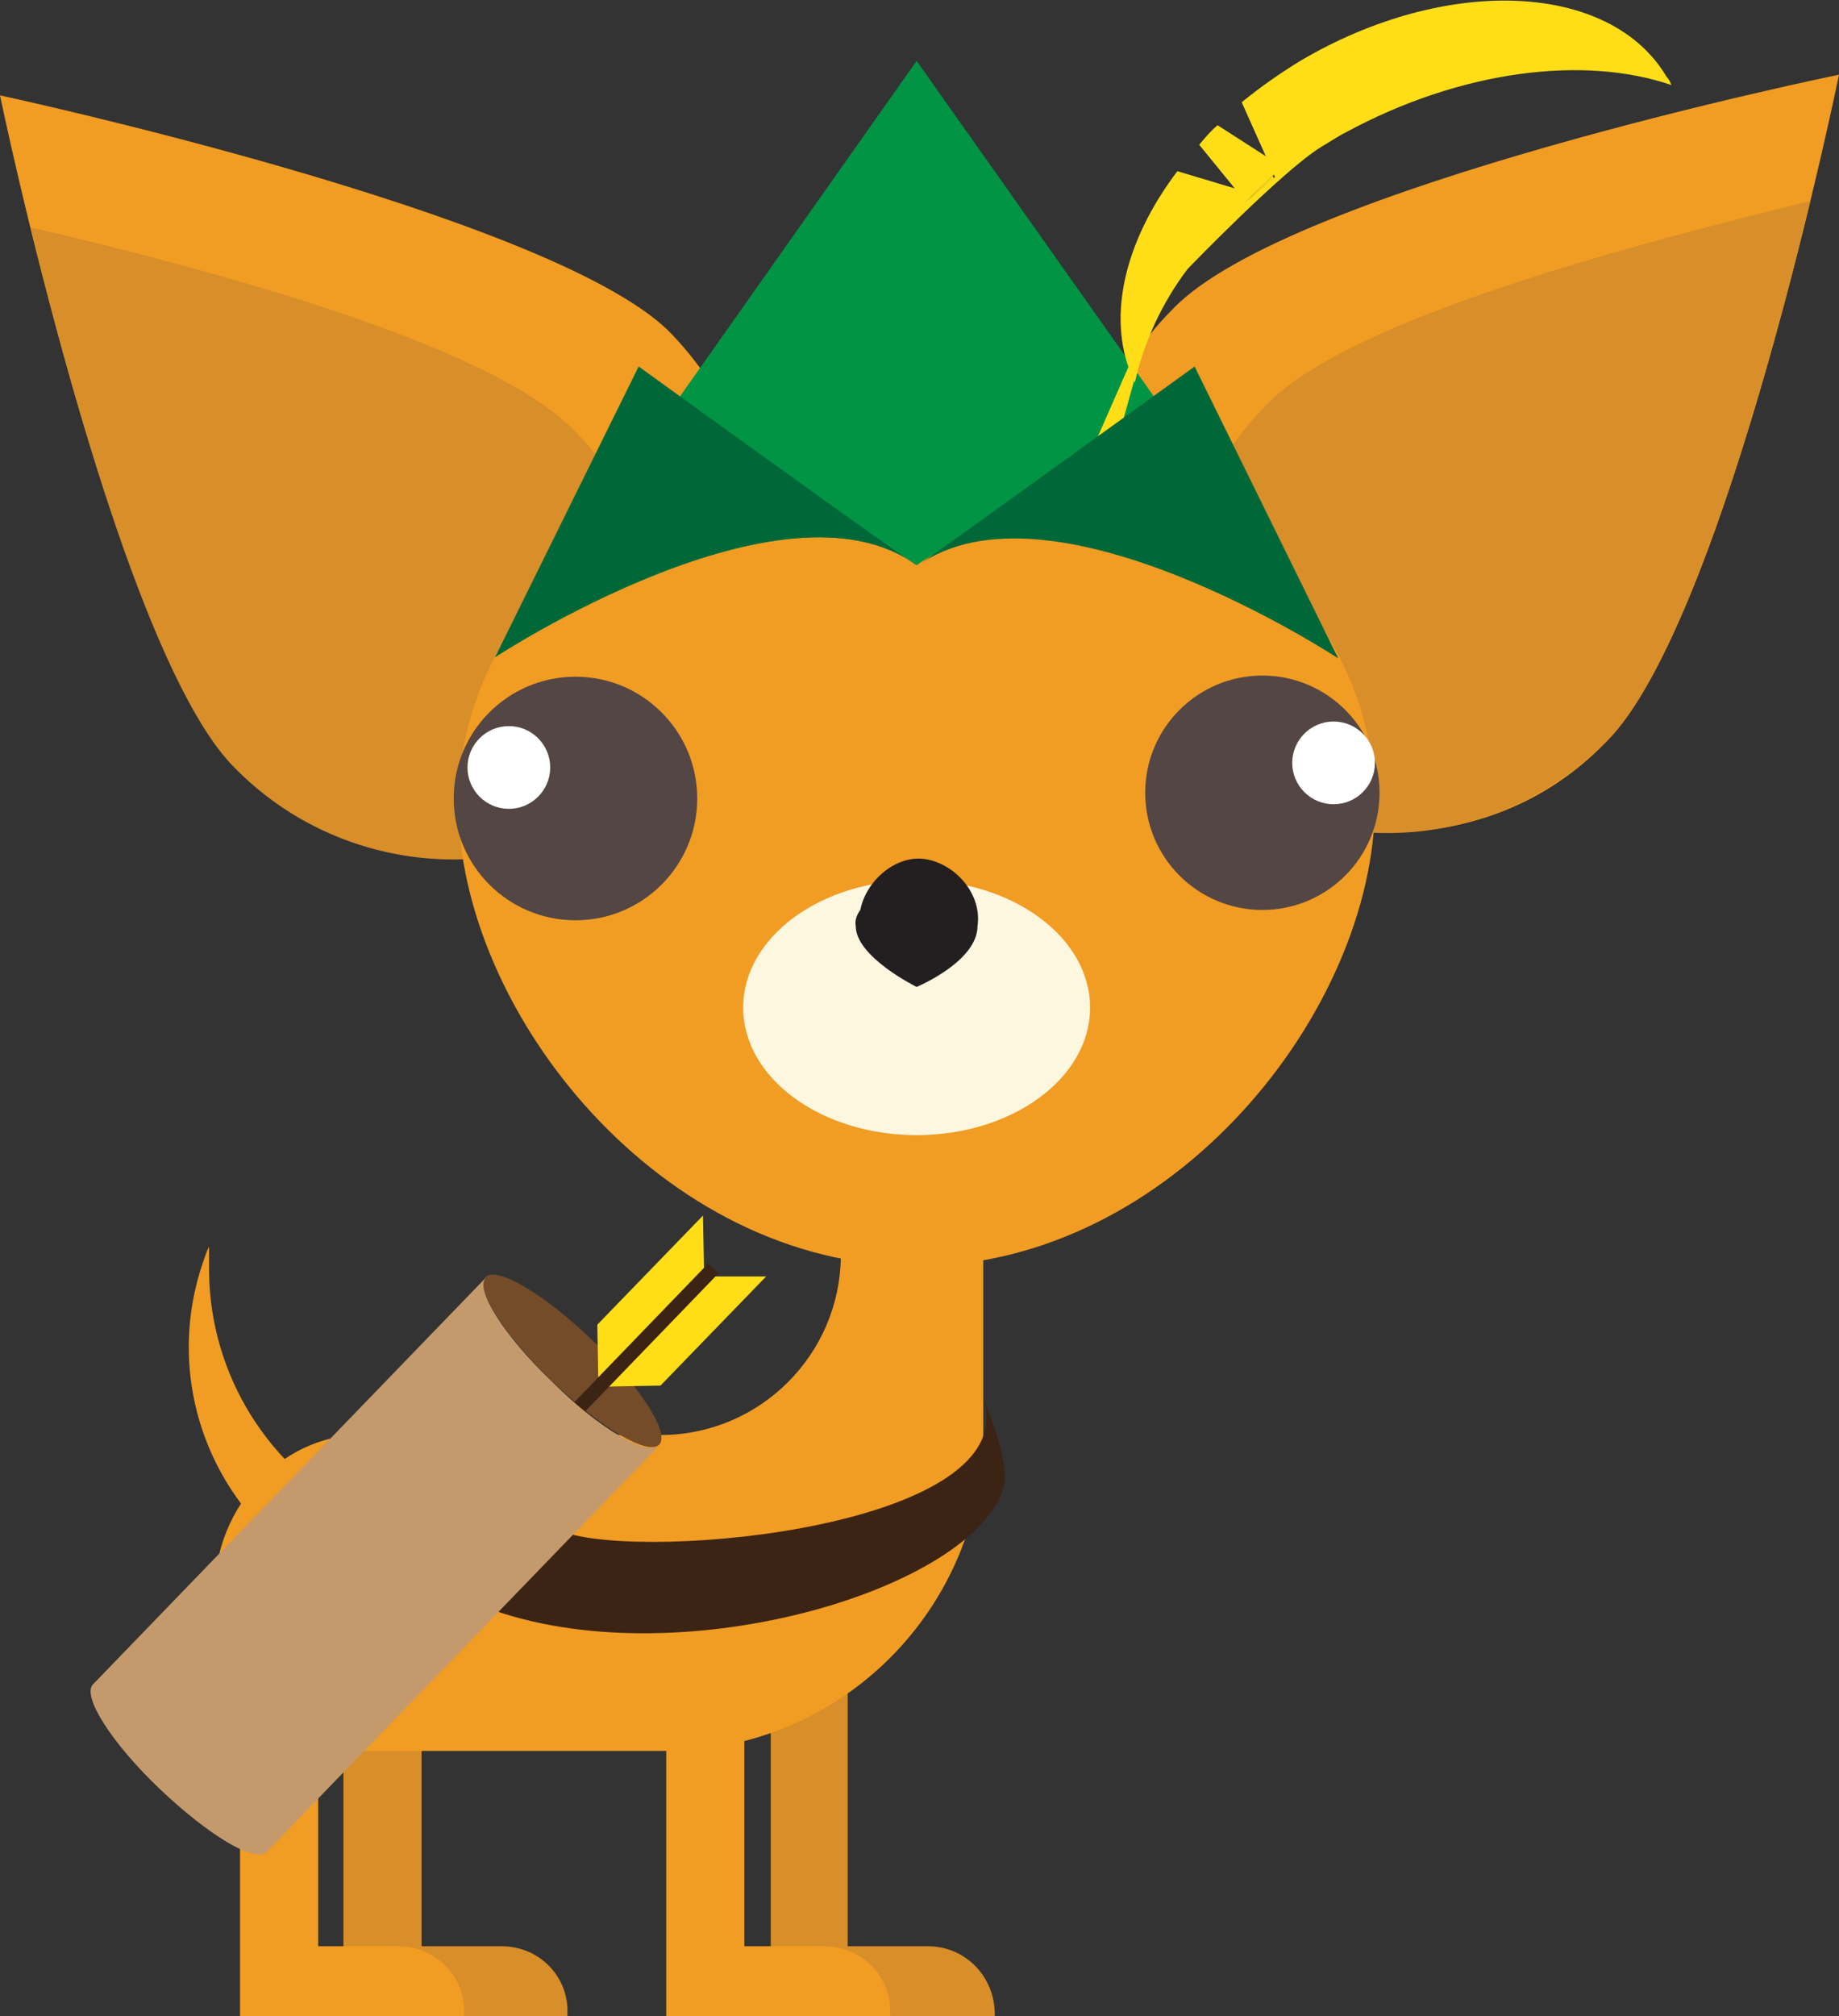
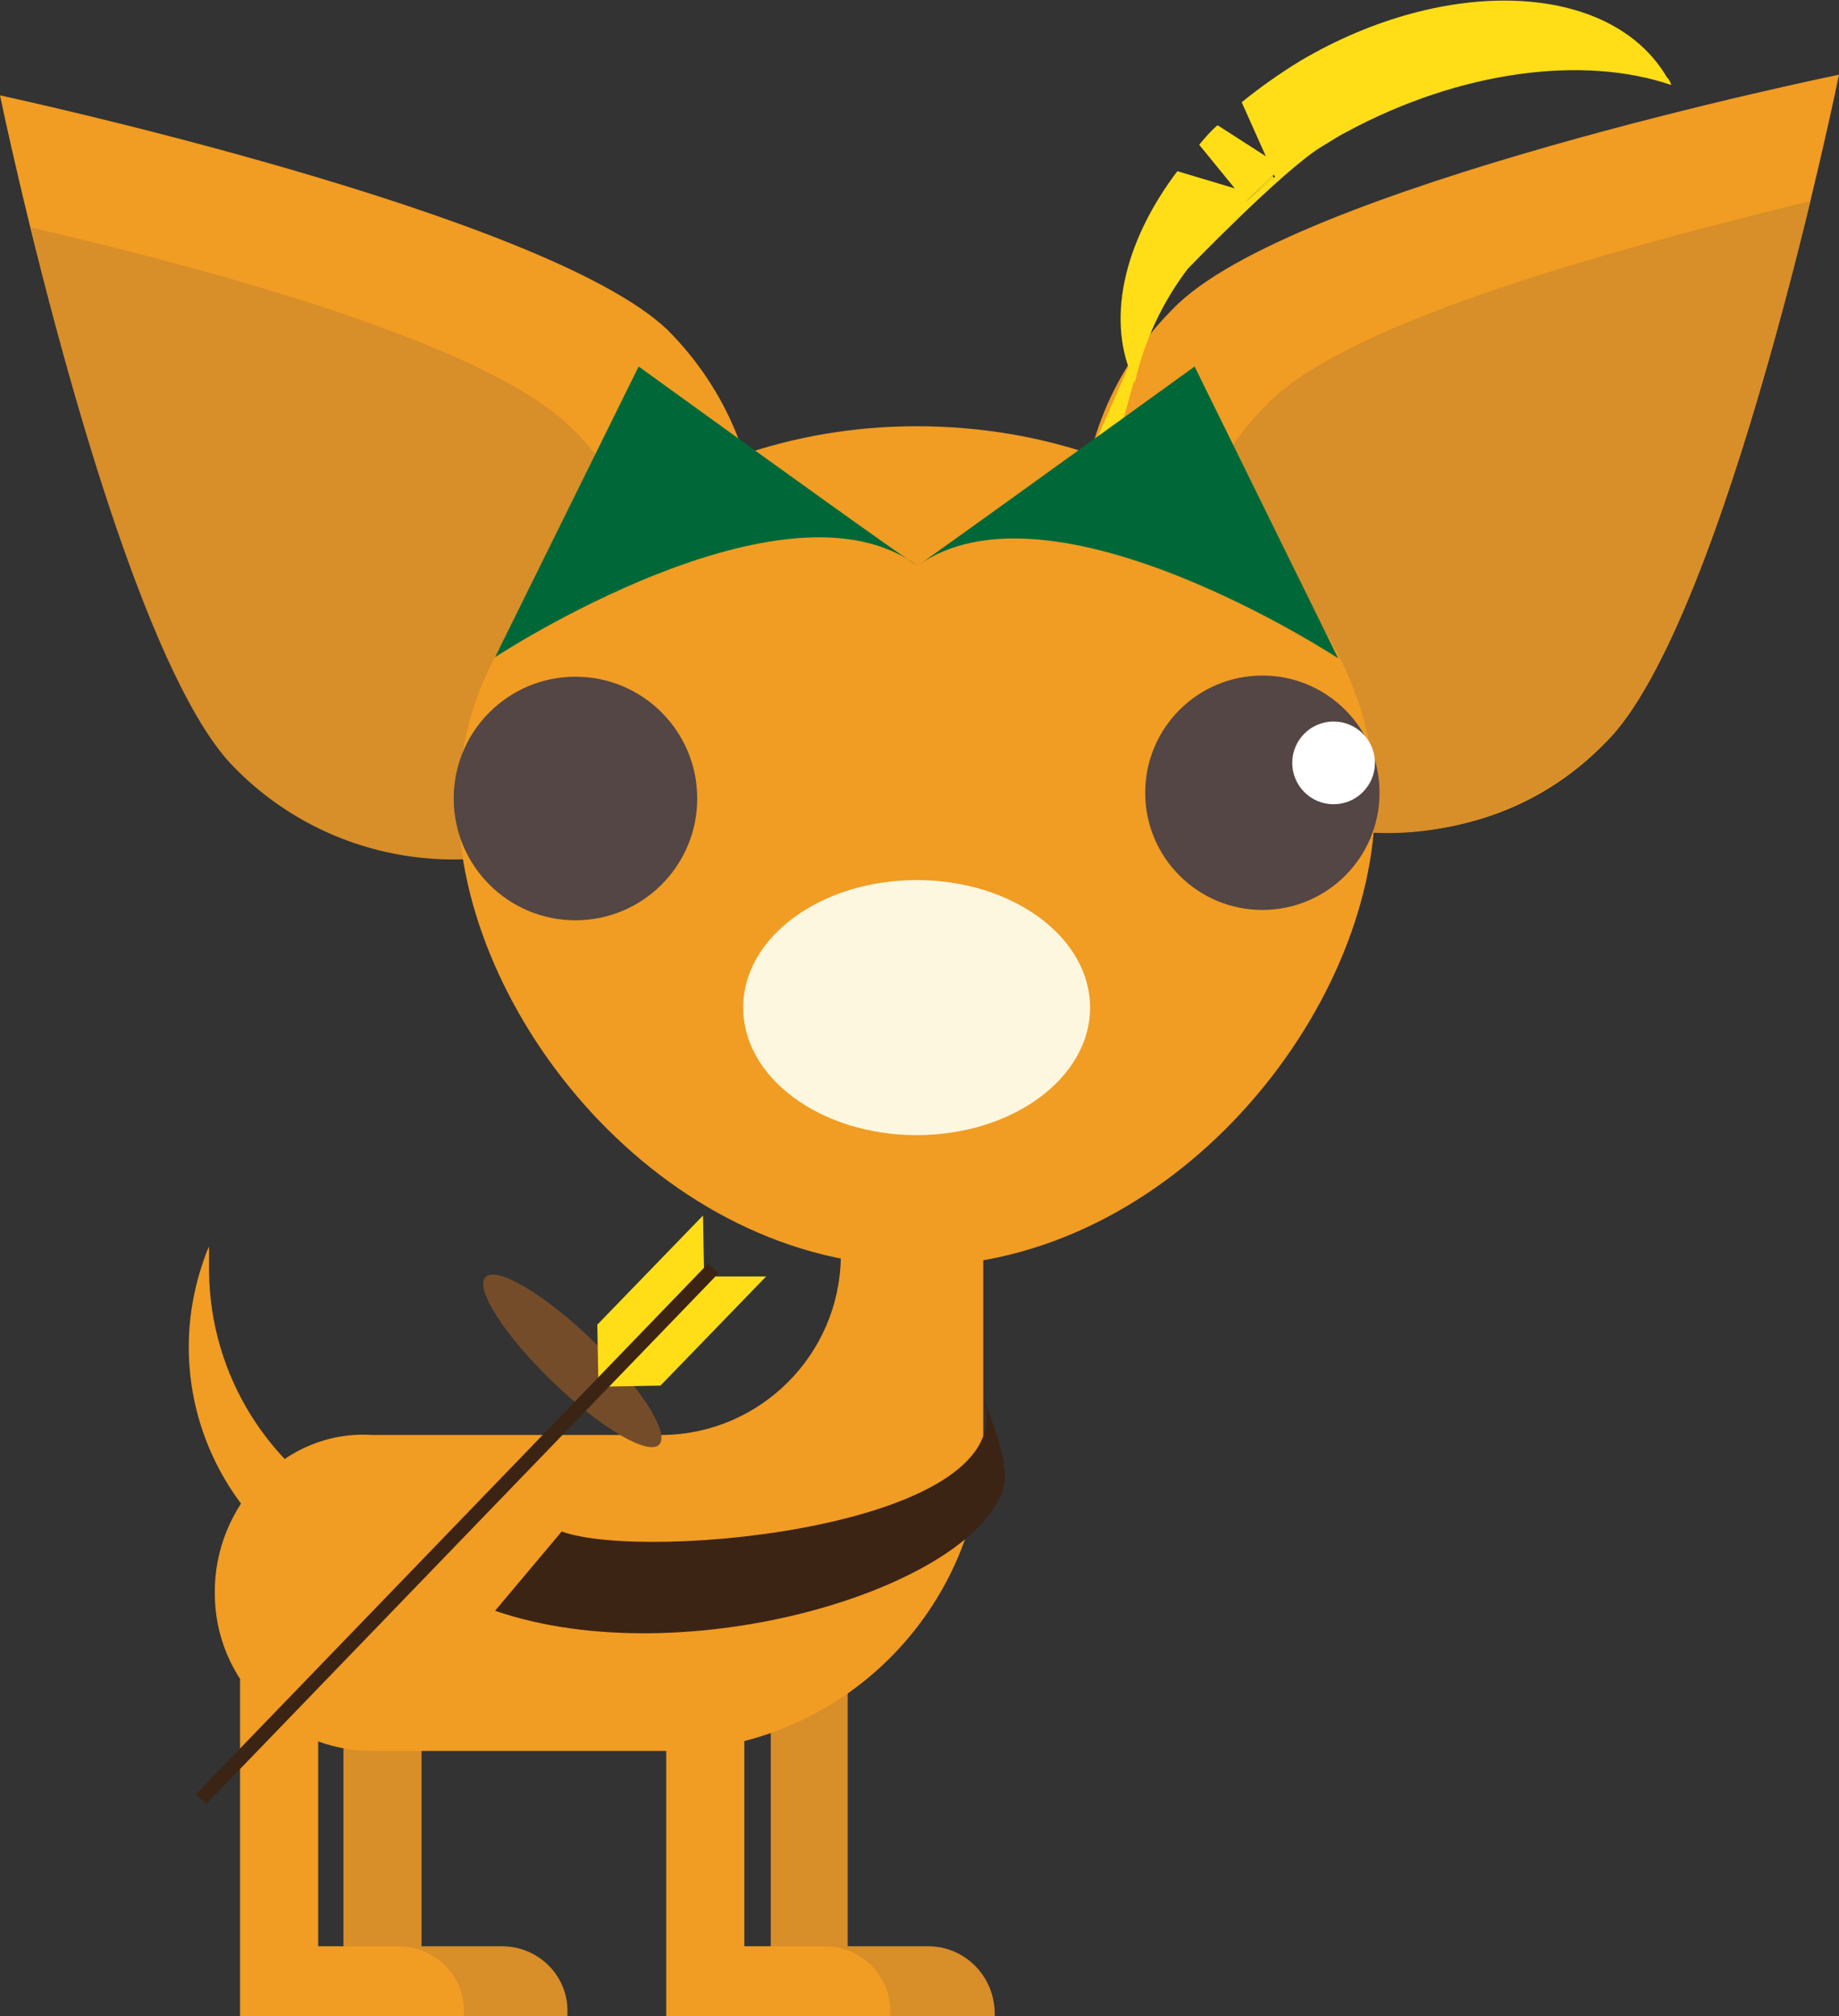
<svg xmlns="http://www.w3.org/2000/svg" version="1.1" id="Layer_1" x="0px" y="0px" viewBox="0 0 160.1 175.5" style="enable-background:new 0 0 160.1 175.5;" xml:space="preserve">
  <rect x="0" y="0" width="160.1" height="175.5" fill="#333333" stroke="none" />
  <style type="text/css">
	.st0{fill:#D88E29;}
	.st1{fill:#F19C23;}
	.st2{fill:#3C2415;}
	.st3{fill:#754C29;}
	.st4{fill:#FFDE17;}
	.st5{fill:none;stroke:#3C2415;stroke-width:1.24;stroke-miterlimit:10;}
	.st6{fill:#C49A6C;}
	.st7{fill:#009444;}
	.st8{fill:#006838;}
	.st9{fill:#534644;}
	.st10{fill:#FFFFFF;}
	.st11{fill:#FEF7DF;}
	.st12{fill:#231F20;}
</style>
  <title>Asset 1</title>
  <g id="Layer_2">
    <g id="Back_Forward_Leg">
      <path class="st0" d="M80.8,169.4h-7v-23.1c0.1-1.9-1.3-3.4-3.2-3.5c-1.9-0.1-3.4,1.3-3.5,3.2c0,0.1,0,0.2,0,0.4v29.2h19.5v-0.3    C86.6,172,84,169.4,80.8,169.4C80.8,169.4,80.8,169.4,80.8,169.4z" />
    </g>
    <g id="Back_Rear_Leg">
      <path class="st0" d="M43.7,169.4h-7v-23.1c0-1.9-1.5-3.4-3.4-3.4c-1.9,0-3.4,1.5-3.4,3.4c0,0,0,0,0,0v29.2h19.5v-0.3    C49.5,172,46.9,169.4,43.7,169.4C43.7,169.4,43.7,169.4,43.7,169.4z" />
    </g>
    <g id="Tail">
      <path class="st1" d="M18.2,108.5v2.2c0.1,9,5.2,17.2,13.3,21.3v6.6c-11.8-4.2-18-17.2-13.7-29.1C17.9,109.2,18,108.9,18.2,108.5    L18.2,108.5z" />
    </g>
    <g id="Torso">
      <path class="st1" d="M32.4,124.9h25.3c8.5-0.1,15.4-7,15.5-15.5v-6.2h12.4v21.7c-0.1,15.1-12.3,27.4-27.5,27.5H32.4    c-7.6,0-13.7-6.2-13.7-13.7C18.6,131.1,24.8,124.4,32.4,124.9z" />
    </g>
    <g id="Front_Forward_Leg">
      <path class="st1" d="M71.8,169.4h-7v-23.1c0-1.9-1.5-3.4-3.4-3.4s-3.4,1.5-3.4,3.4v29.2h19.5v-0.3C77.6,172,75,169.4,71.8,169.4    C71.8,169.4,71.8,169.4,71.8,169.4z" />
    </g>
    <g id="Front_Rear_Leg">
      <path class="st1" d="M34.7,169.4h-7v-23.1c0-1.9-1.5-3.4-3.4-3.4c-1.9,0-3.4,1.5-3.4,3.4v29.2h19.5v-0.3    C40.5,172,37.9,169.4,34.7,169.4C34.7,169.4,34.7,169.4,34.7,169.4z" />
    </g>
    <g id="Quiver">
      <path class="st2" d="M48.9,133.3c7.4,2.7,40.4-0.5,36.7-11.6c0,0,2.4,5.5,1.8,7.7c-2.5,8.8-27.7,16.5-44.3,10.8L48.9,133.3z" />
      <ellipse transform="matrix(0.694 -0.72 0.72 0.694 -70.054 72.066)" class="st3" cx="49.8" cy="118.5" rx="2.5" ry="10.5" />
      <polygon class="st4" points="57.5,120.6 52.1,120.7 61.3,111.1 66.7,111.1   " />
      <polygon class="st4" points="52,115.3 52.1,120.7 61.3,111.1 61.2,105.8   " />
      <line class="st5" x1="62.1" y1="110.4" x2="17.5" y2="156.6" />
-       <path class="st6" d="M48.1,120.3c-4.2-4-6.8-8.1-5.8-9.1L8.1,146.6c-1,1,1.6,5.1,5.8,9.1s8.3,6.5,9.3,5.5l34.2-35.4    C56.4,126.8,52.2,124.4,48.1,120.3z" />
    </g>
    <g id="Right_Ear">
      <path class="st1" d="M58.1,28.7c10.6,10.6,10.6,27.5,0,37.7s-27.5,10.6-37.7,0C9.8,55.7,0,8.3,0,8.3S47.4,18.5,58.1,28.7z" />
      <path class="st0" d="M50.1,37.6c8.8,8.9,10.3,22.7,3.5,33.2c-10.7,6.6-24.5,4.9-33.2-4c-7.1-7.1-14.2-32.3-17.7-47    C18.1,23.4,43,30,50.1,37.6z" />
    </g>
    <g id="Left_Ear">
      <path class="st1" d="M102.1,26.9c-10.6,10.6-10.6,27.5,0,37.7s27.5,10.6,37.7,0C150.4,54,160.1,6.5,160.1,6.5    S112.2,16.3,102.1,26.9z" />
      <path class="st0" d="M110.2,35.3c-8.8,8.9-10.3,22.7-3.5,33.2c10.7,6.6,24.4,4.9,33.2-4c7.1-7.1,14.2-32.4,17.7-47    C142.5,21.2,117.2,27.8,110.2,35.3z" />
    </g>
    <g id="Head">
      <path class="st1" d="M39.9,69.9c0,18.2,17.7,40.3,39.9,40.3s39.9-22.2,39.9-40.3S102,37.1,79.8,37.1S39.9,52.2,39.9,69.9z" />
-       <path class="st7" d="M79.8,5.3L59.2,34.5L43.1,57.2c0,0,25.1-16.5,36.7-8c11.6-8.6,36.7,8,36.7,8L79.8,5.3z" />
      <path class="st8" d="M59.2,34.5l-3.6-2.6L43.1,57.2c0,0,25.1-16.5,36.7-8l0,0C78.9,48.7,65.7,39.2,59.2,34.5z" />
      <path class="st4" d="M104.7,21.5c0.7-0.8,1.4-1.6,2.2-2.4c-0.1-0.2-0.2-0.5-0.3-0.7" />
      <polygon class="st4" points="99.5,30.4 95.9,43.3 93.6,42.5 99,30.2   " />
      <path class="st8" d="M100.4,34.5l3.6-2.6l12.5,25.4c0,0-25.1-16.5-36.7-8l0,0C80.7,48.7,93.9,39.2,100.4,34.5z" />
    </g>
    <g id="Left_Eye">
      <circle class="st9" cx="109.9" cy="69" r="10.2" />
    </g>
    <g id="Left_Pupil">
      <circle class="st10" cx="116.1" cy="66.4" r="3.6" />
    </g>
    <g id="Right_Eye">
      <circle class="st9" cx="50.1" cy="69.5" r="10.6" />
    </g>
    <g id="Right_Pupil">
-       <circle class="st10" cx="44.3" cy="66.8" r="3.6" />
-     </g>
+       </g>
    <g id="Snout">
      <ellipse class="st11" cx="79.8" cy="87.7" rx="15.1" ry="11.1" />
    </g>
    <g id="Nose">
-       <path class="st12" d="M74.5,80.6c0,2.7,5.3,5.3,5.3,5.3s5.3-2.2,5.3-5.3c0.4-2.7-1.8-5.3-4.4-5.8s-5.3,1.8-5.8,4.4    C74.6,79.6,74.4,80.1,74.5,80.6z" />
-     </g>
+       </g>
  </g>
  <g>
    <path class="st4" d="M145.1,6.7c-4.9-8.3-19.2-8.9-31.9-1.4c-1.8,1.1-3.5,2.3-5.1,3.6l2.1,4.7l-4.2-2.7c-0.6,0.5-1.1,1.1-1.6,1.7   l3.1,3.8l-5-1.5c-4.7,6.2-6.3,13.1-3.7,18.4c0.8-3.6,2.4-7,4.6-9.9c0,0,8.2-8.5,11.6-10.6c0.7-0.4,1.4-0.9,2.2-1.3   c10-5.4,20.7-6.7,28.3-4.1C145.4,7.1,145.3,6.9,145.1,6.7z M108.4,17.6l2.5-2.4l0.1,0.2C110,16.2,109.2,16.9,108.4,17.6z    M112.5,14.3l0.8-0.6L112.5,14.3z" />
    <path class="st4" d="M108.4,17.6c0.8-0.7,1.6-1.4,2.5-2.1l-0.1-0.2L108.4,17.6z" />
  </g>
</svg>